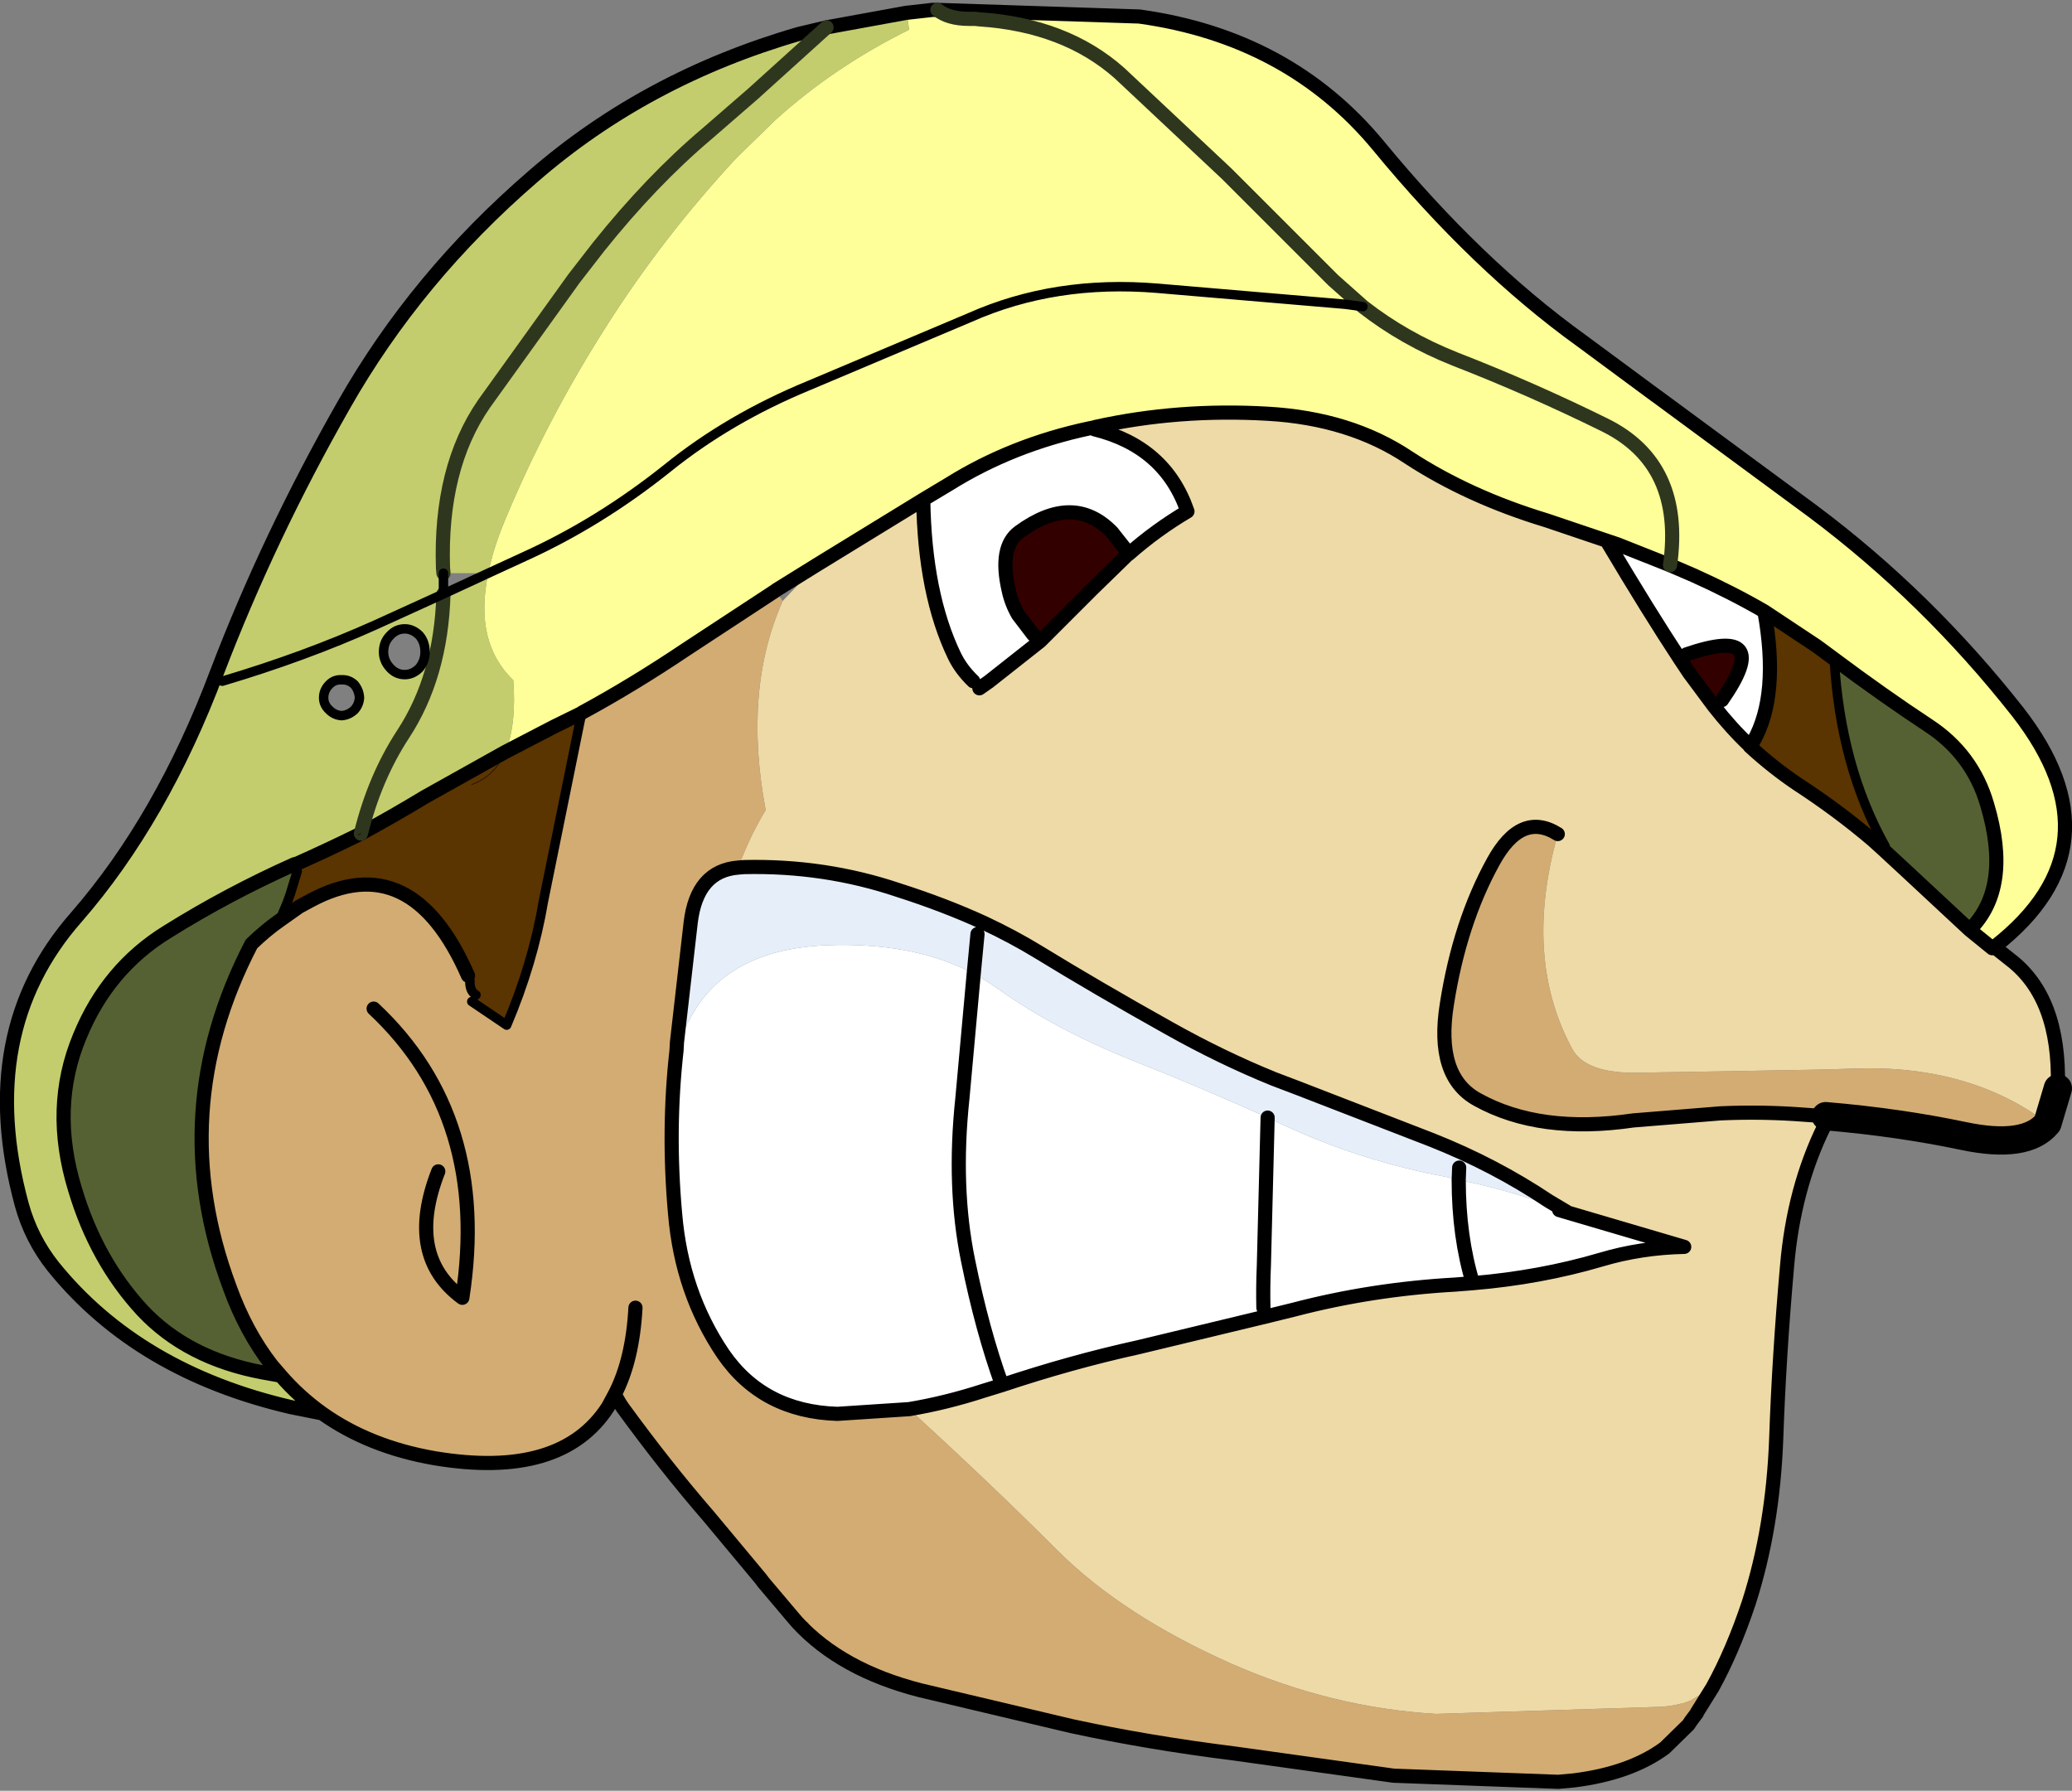
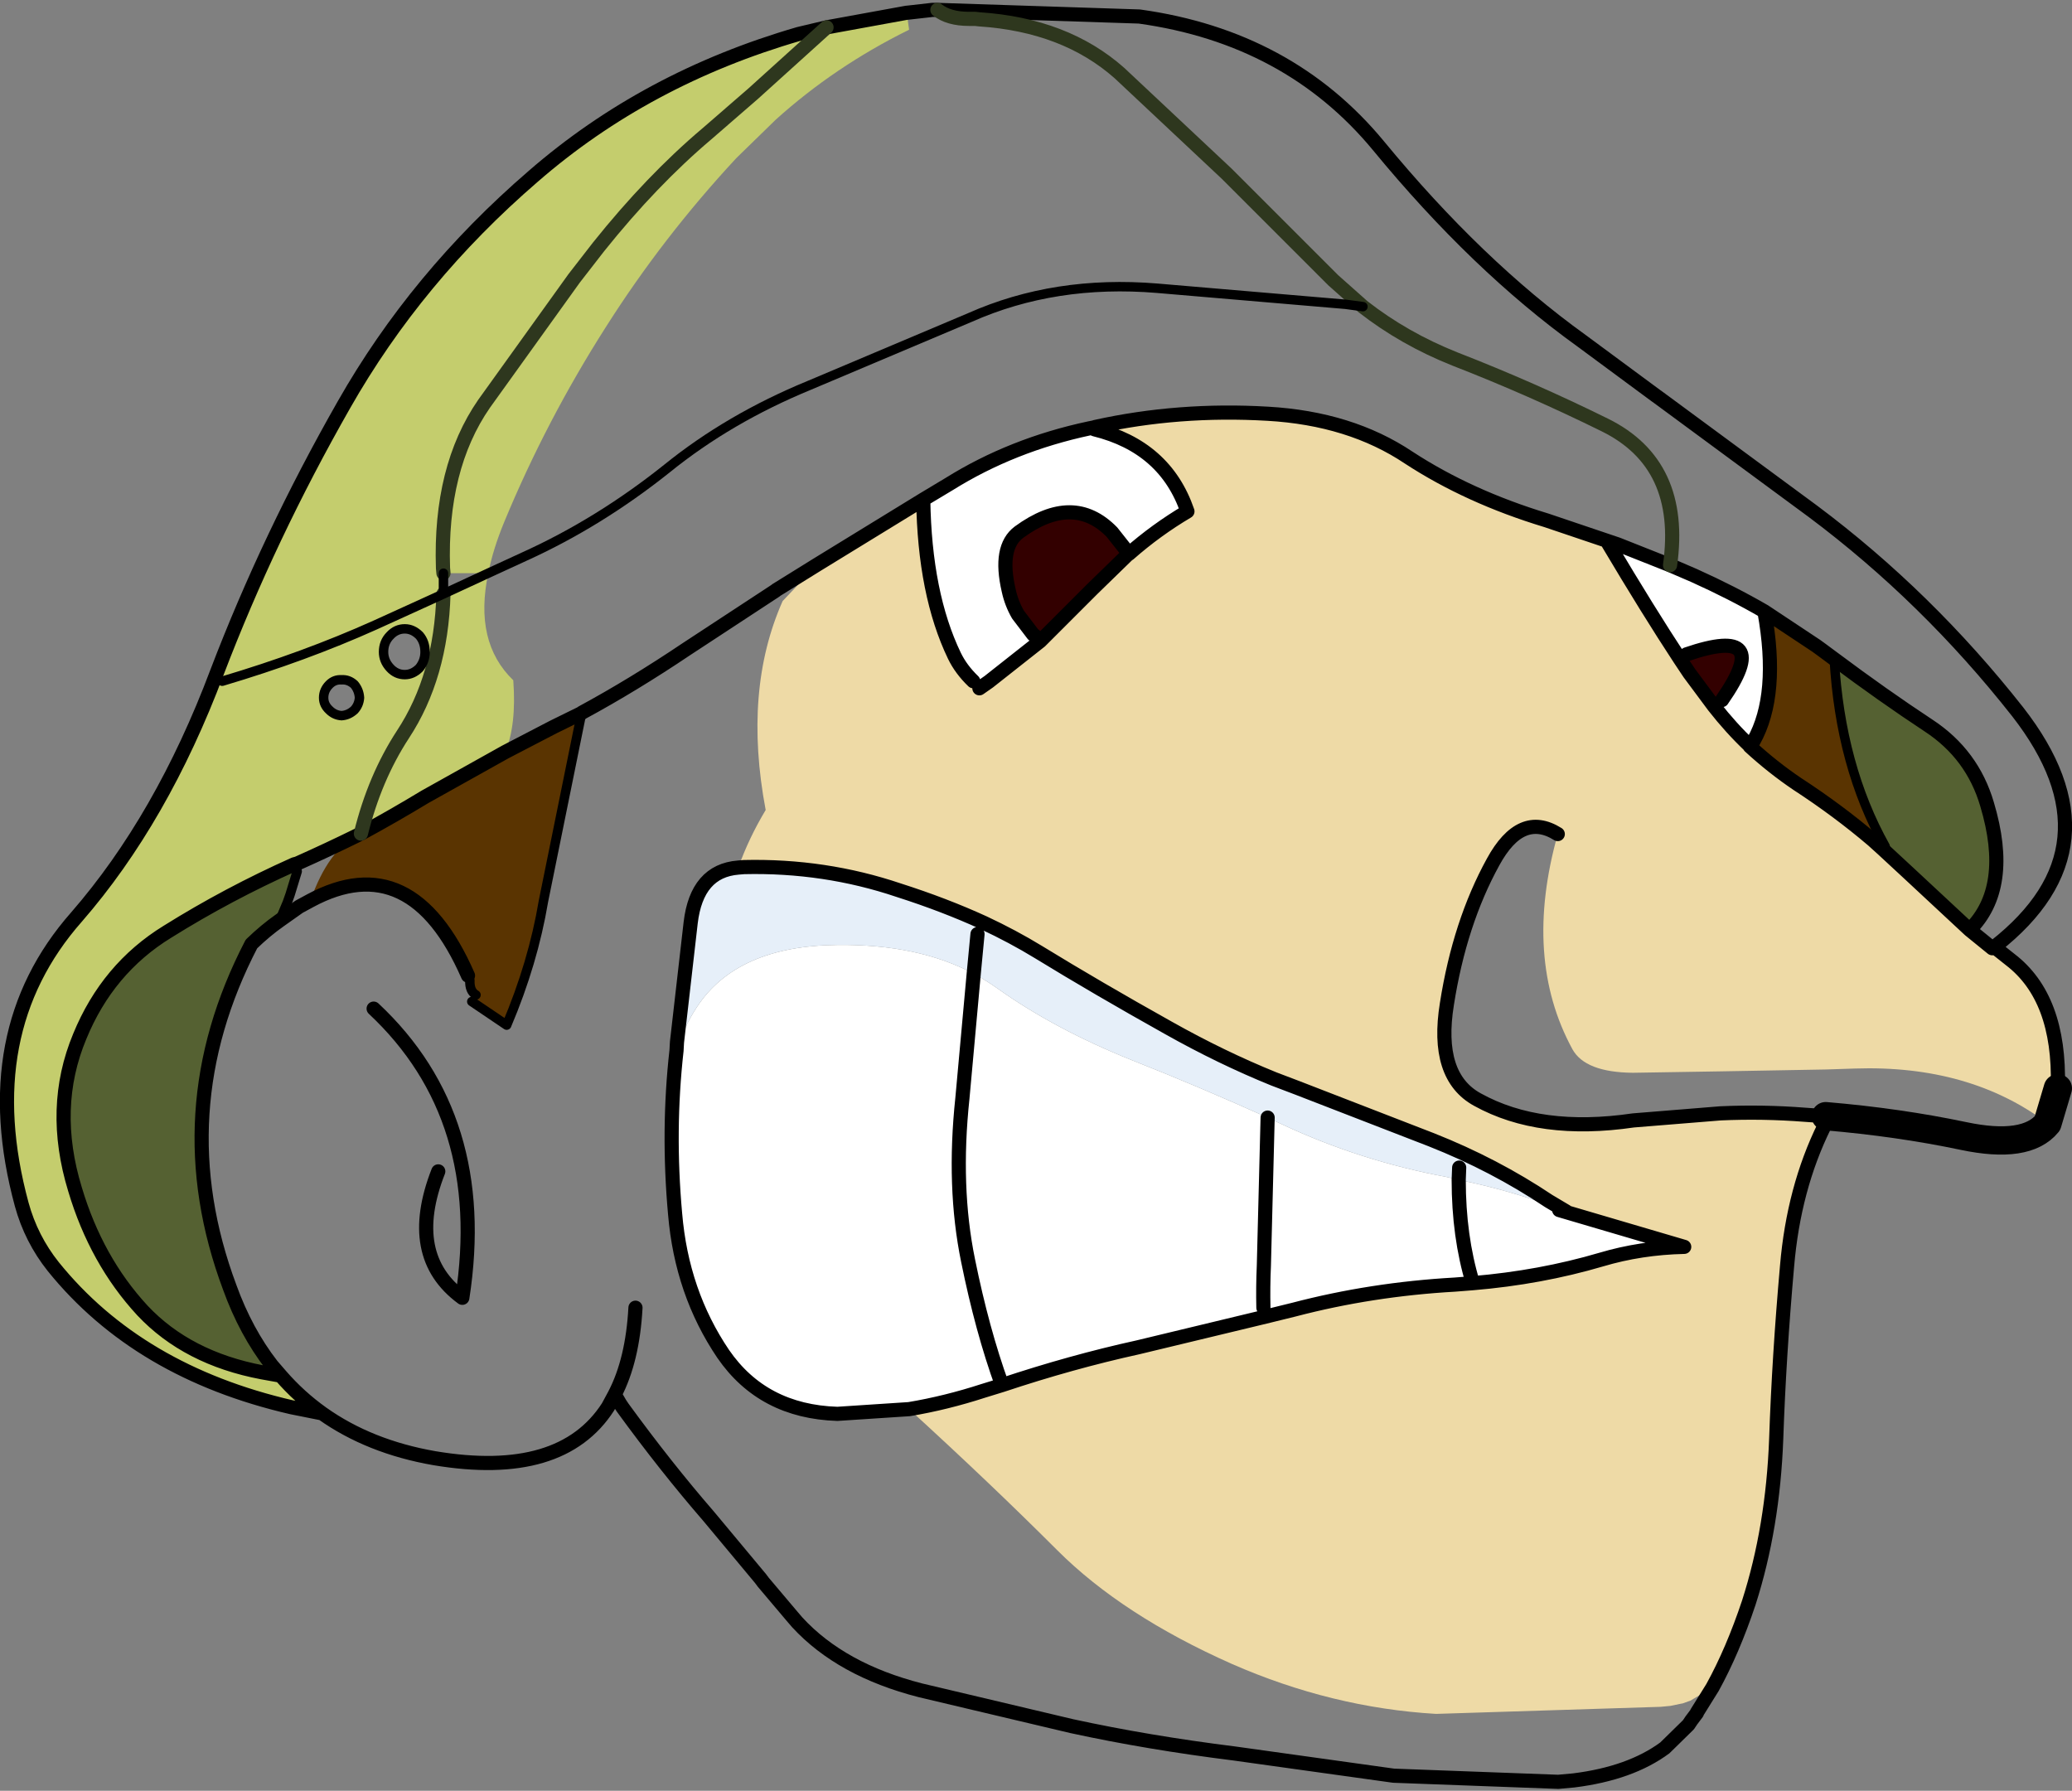
<svg xmlns="http://www.w3.org/2000/svg" height="189.8px" width="219.6px">
  <rect width="100%" height="100%" fill="#808080" stroke="none" />
  <g transform="matrix(1.0, 0.0, 0.0, 1.0, 109.8, 94.9)">
-     <path d="M-13.7 -93.55 L-13.65 -93.55 -11.0 -93.85 -10.45 -93.85 10.95 -93.15 Q26.8 -90.95 36.3 -79.45 46.75 -66.75 57.8 -58.8 L65.65 -53.0 66.0 -52.75 82.35 -40.7 Q94.45 -31.65 104.05 -19.45 115.15 -5.2 101.65 5.4 L101.55 5.45 101.35 5.6 98.95 3.65 Q103.45 -0.8 100.8 -9.65 99.25 -14.95 94.6 -18.0 89.75 -21.2 84.6 -25.05 L83.25 -26.05 82.7 -26.45 77.2 -30.1 Q73.75 -32.1 69.75 -33.9 L67.2 -35.0 61.65 -37.2 54.1 -39.75 Q45.85 -42.25 39.5 -46.4 33.3 -50.55 24.55 -51.05 15.1 -51.6 6.3 -49.65 L6.15 -49.6 5.65 -49.5 Q-2.55 -47.75 -9.2 -43.6 L-11.95 -41.95 -23.2 -35.05 -27.55 -32.35 -27.6 -32.3 -37.05 -26.1 Q-42.7 -22.3 -48.15 -19.35 L-48.2 -19.3 -51.15 -17.85 -56.25 -15.2 Q-55.05 -18.05 -55.4 -22.8 -59.6 -26.85 -58.05 -34.15 -57.55 -36.7 -56.35 -39.6 -51.9 -50.35 -45.55 -60.3 -39.55 -69.75 -31.8 -78.1 L-31.6 -78.3 -27.6 -82.2 Q-21.35 -87.85 -13.45 -91.75 L-13.7 -93.55 M34.65 -62.4 L32.8 -62.65 12.85 -64.35 Q2.0 -65.25 -7.0 -61.25 L-24.05 -54.05 Q-32.55 -50.55 -39.1 -45.25 -46.3 -39.5 -54.25 -35.9 L-58.05 -34.15 -54.25 -35.9 Q-46.3 -39.5 -39.1 -45.25 -32.55 -50.55 -24.05 -54.05 L-7.0 -61.25 Q2.0 -65.25 12.85 -64.35 L32.8 -62.65 34.65 -62.4 Q39.0 -59.0 44.4 -56.85 52.5 -53.7 60.3 -49.85 68.7 -45.7 67.2 -35.0 68.7 -45.7 60.3 -49.85 52.5 -53.7 44.4 -56.85 39.0 -59.0 34.65 -62.4 L31.5 -65.2 20.2 -76.5 8.85 -87.15 Q3.1 -92.25 -6.0 -92.85 L-6.45 -92.9 -7.1 -92.9 Q-9.25 -92.9 -10.45 -93.85 -9.25 -92.9 -7.1 -92.9 L-6.45 -92.9 -6.0 -92.85 Q3.1 -92.25 8.85 -87.15 L20.2 -76.5 31.5 -65.2 34.65 -62.4" fill="#ffff99" fill-rule="evenodd" stroke="none" />
    <path d="M108.3 20.25 L108.3 20.45 107.2 24.15 Q98.95 17.95 86.8 18.35 L83.75 18.45 72.55 18.65 63.25 18.8 Q58.2 18.75 56.85 16.3 51.6 6.65 55.3 -6.5 51.4 -8.95 48.45 -3.55 44.9 2.9 43.55 11.5 42.3 19.2 46.8 21.65 53.4 25.3 63.3 23.85 L72.55 23.1 Q77.05 22.9 81.5 23.25 L83.65 23.4 83.55 24.45 Q80.3 31.05 79.6 39.3 78.75 48.85 78.45 57.6 78.1 67.0 75.55 74.95 73.85 80.05 71.7 83.95 L69.35 85.35 68.5 85.65 68.45 85.65 67.25 85.9 66.2 86.0 42.4 86.75 Q31.35 86.1 20.75 81.45 9.15 76.3 2.25 69.4 -4.8 62.35 -13.45 54.45 -9.55 53.8 -5.55 52.5 L-3.6 51.9 Q3.75 49.45 10.8 47.9 L24.3 44.65 27.35 43.9 Q35.55 41.75 44.4 41.25 L46.3 41.1 Q53.45 40.5 59.9 38.6 64.1 37.35 68.7 37.25 L55.45 33.35 Q52.45 32.2 56.2 33.5 L54.35 32.4 Q48.6 28.55 41.9 25.9 L27.7 20.4 25.2 19.45 Q19.65 17.2 14.05 14.05 6.45 9.8 0.25 6.0 -2.45 4.35 -5.55 2.9 -9.7 1.0 -14.55 -0.55 -22.4 -3.2 -30.95 -3.0 L-31.55 -2.95 Q-30.45 -6.05 -28.65 -9.05 -31.05 -21.75 -26.85 -31.2 L-23.2 -35.05 -11.95 -41.95 Q-11.8 -31.95 -8.65 -25.4 -7.95 -23.95 -6.65 -22.7 L-6.0 -21.95 -5.0 -22.65 0.45 -26.95 5.95 -32.45 9.75 -36.15 9.85 -36.2 Q12.75 -38.75 16.05 -40.7 13.7 -47.55 6.2 -49.4 L6.1 -49.45 6.15 -49.6 6.3 -49.65 Q15.1 -51.6 24.55 -51.05 33.3 -50.55 39.5 -46.4 45.85 -42.25 54.1 -39.75 L61.65 -37.2 60.65 -37.3 Q64.9 -30.15 68.25 -25.05 L69.25 -23.55 71.85 -20.05 Q73.65 -17.75 75.65 -15.85 L75.65 -15.8 Q78.1 -13.55 80.7 -11.8 85.0 -9.0 88.7 -5.85 L89.75 -4.9 92.45 -2.4 98.95 3.65 101.35 5.6 101.35 5.65 103.05 7.0 Q108.35 11.05 108.3 20.25" fill="#eedaa6" fill-rule="evenodd" stroke="none" />
    <path d="M61.65 -37.2 L67.2 -35.0 69.75 -33.9 Q73.75 -32.1 77.2 -30.1 78.8 -21.25 76.05 -16.35 L75.95 -16.15 75.65 -15.85 Q73.65 -17.75 71.85 -20.05 L72.7 -20.7 Q78.3 -28.75 68.95 -25.55 L68.25 -25.05 Q64.9 -30.15 60.65 -37.3 L61.65 -37.2 M6.1 -49.45 L6.2 -49.4 Q13.7 -47.55 16.05 -40.7 12.75 -38.75 9.85 -36.2 L9.75 -36.35 8.05 -38.5 Q3.95 -42.7 -1.8 -38.5 -3.95 -36.9 -2.9 -32.35 -2.6 -30.95 -1.9 -29.75 L-0.3 -27.65 -0.15 -27.55 0.3 -27.1 0.45 -26.95 -5.0 -22.65 -6.0 -21.95 -6.65 -22.7 Q-7.95 -23.95 -8.65 -25.4 -11.8 -31.95 -11.95 -41.95 L-9.2 -43.6 Q-2.55 -47.75 5.65 -49.5 L6.1 -49.45 M56.2 33.5 Q52.45 32.2 55.45 33.35 L68.7 37.25 Q64.1 37.35 59.9 38.6 53.45 40.5 46.3 41.1 L44.4 41.25 Q35.55 41.75 27.35 43.9 L24.3 44.65 10.8 47.9 Q3.75 49.45 -3.6 51.9 L-5.55 52.5 Q-9.55 53.8 -13.45 54.45 L-21.05 54.95 Q-28.95 54.7 -33.15 48.6 -37.55 42.1 -38.25 33.75 -39.05 24.9 -38.1 16.45 -37.25 13.8 -35.95 11.85 -31.7 5.35 -21.05 5.25 -12.5 5.15 -6.6 8.3 -5.3 9.0 -4.1 9.85 2.0 14.2 10.25 17.5 17.1 20.2 24.55 23.55 L26.15 24.3 Q34.4 28.15 43.55 29.85 L44.8 30.15 Q50.55 31.3 56.2 33.5 M46.3 41.1 Q44.8 36.15 44.8 30.15 44.8 36.15 46.3 41.1 M24.1 43.7 Q24.05 41.5 24.15 39.25 L24.55 23.55 24.15 39.25 Q24.05 41.5 24.1 43.7 M-3.6 51.9 Q-5.7 46.1 -7.2 38.7 -8.8 30.9 -7.8 21.5 L-6.6 8.3 -7.8 21.5 Q-8.8 30.9 -7.2 38.7 -5.7 46.1 -3.6 51.9" fill="#ffffff" fill-rule="evenodd" stroke="none" />
    <path d="M0.45 -26.95 L0.3 -27.1 -0.15 -27.55 -0.3 -27.65 -1.9 -29.75 -2.8 -32.25 Q-3.9 -36.8 -1.75 -38.35 3.95 -42.55 8.05 -38.5 L9.75 -36.35 9.85 -36.2 9.75 -36.15 5.95 -32.45 0.45 -26.95 M68.25 -25.05 L68.95 -25.55 Q78.3 -28.75 72.7 -20.7 L71.85 -20.05 69.25 -23.55 68.25 -25.05" fill="#330000" fill-rule="evenodd" stroke="none" />
-     <path d="M107.2 24.15 Q104.95 26.9 98.3 25.5 91.4 24.05 83.7 23.4 L83.65 23.4 81.5 23.25 Q77.05 22.9 72.55 23.1 L63.3 23.85 Q53.4 25.3 46.8 21.65 42.3 19.2 43.55 11.5 44.9 2.9 48.45 -3.55 51.4 -8.95 55.3 -6.5 51.6 6.65 56.85 16.3 58.2 18.75 63.25 18.8 L72.55 18.65 83.75 18.45 86.8 18.35 Q98.95 17.95 107.2 24.15 M71.7 83.95 L70.05 86.6 70.05 86.65 69.45 87.45 69.15 87.9 66.65 90.35 Q63.0 93.05 57.0 93.8 L55.35 93.95 37.9 93.3 21.05 90.95 Q11.85 89.8 3.8 88.05 L-12.25 84.25 Q-20.65 82.1 -25.3 77.05 L-25.9 76.35 -28.9 72.8 -29.2 72.4 -34.7 65.8 Q-39.25 60.55 -43.8 54.3 L-44.1 53.85 -44.65 52.9 -45.35 54.2 Q-50.3 61.9 -63.75 59.65 -70.65 58.45 -75.65 54.9 -78.1 53.15 -80.05 50.9 L-81.0 49.8 Q-83.75 46.25 -85.45 41.55 -92.4 22.95 -83.15 5.15 -81.65 3.7 -80.15 2.65 L-78.1 1.2 -76.9 0.55 Q-66.2 -5.2 -60.2 8.5 L-60.0 9.0 Q-60.05 10.15 -59.35 10.55 L-59.8 11.25 -56.1 13.75 Q-53.3 7.15 -52.2 0.6 L-48.15 -19.35 Q-42.7 -22.3 -37.05 -26.1 L-27.6 -32.3 -26.85 -31.2 Q-31.05 -21.75 -28.65 -9.05 -30.45 -6.05 -31.55 -2.95 -35.95 -2.6 -36.6 2.9 L-38.05 15.55 -38.1 16.45 Q-39.05 24.9 -38.25 33.75 -37.55 42.1 -33.15 48.6 -28.95 54.7 -21.05 54.95 L-13.45 54.45 Q-4.8 62.35 2.25 69.4 9.15 76.3 20.75 81.45 31.35 86.1 42.4 86.75 L66.2 86.0 67.25 85.9 68.45 85.65 68.5 85.65 69.35 85.35 71.7 83.95 M-63.35 29.25 Q-66.85 38.2 -60.8 42.65 -57.85 23.55 -70.2 12.0 -57.85 23.55 -60.8 42.65 -66.85 38.2 -63.35 29.25 M-24.15 77.1 L-25.3 77.05 -24.15 77.1 M-42.45 43.7 Q-42.75 49.25 -44.65 52.9 -42.75 49.25 -42.45 43.7" fill="#d2ac73" fill-rule="evenodd" stroke="none" />
-     <path d="M77.2 -30.1 L82.7 -26.45 83.25 -26.05 84.6 -25.05 Q85.25 -13.7 90.0 -5.2 L89.75 -4.9 88.7 -5.85 Q85.0 -9.0 80.7 -11.8 78.1 -13.55 75.65 -15.8 L75.65 -15.85 75.95 -16.15 76.1 -16.35 76.05 -16.35 Q78.8 -21.25 77.2 -30.1 M-56.25 -15.2 L-51.15 -17.85 -48.2 -19.3 -48.15 -19.35 -52.2 0.6 Q-53.3 7.15 -56.1 13.75 L-59.8 11.25 -59.35 10.55 Q-60.05 10.15 -60.0 9.0 L-60.2 8.5 Q-66.2 -5.2 -76.9 0.55 L-78.1 1.2 -80.15 2.65 -79.35 0.75 -79.05 -0.1 -78.3 -2.55 -78.4 -2.85 -78.6 -3.3 -78.4 -3.35 -78.25 -3.4 Q-75.0 -4.85 -71.85 -6.4 L-71.55 -6.55 Q-68.05 -8.45 -64.75 -10.45 L-56.25 -15.2 Q-57.35 -12.65 -59.8 -11.75 -57.35 -12.65 -56.25 -15.2" fill="#5a3401" fill-rule="evenodd" stroke="none" />
+     <path d="M77.2 -30.1 L82.7 -26.45 83.25 -26.05 84.6 -25.05 Q85.25 -13.7 90.0 -5.2 L89.75 -4.9 88.7 -5.85 Q85.0 -9.0 80.7 -11.8 78.1 -13.55 75.65 -15.8 L75.65 -15.85 75.95 -16.15 76.1 -16.35 76.05 -16.35 Q78.8 -21.25 77.2 -30.1 M-56.25 -15.2 L-51.15 -17.85 -48.2 -19.3 -48.15 -19.35 -52.2 0.6 Q-53.3 7.15 -56.1 13.75 L-59.8 11.25 -59.35 10.55 Q-60.05 10.15 -60.0 9.0 L-60.2 8.5 Q-66.2 -5.2 -76.9 0.55 Q-75.0 -4.85 -71.85 -6.4 L-71.55 -6.55 Q-68.05 -8.45 -64.75 -10.45 L-56.25 -15.2 Q-57.35 -12.65 -59.8 -11.75 -57.35 -12.65 -56.25 -15.2" fill="#5a3401" fill-rule="evenodd" stroke="none" />
    <path d="M84.6 -25.05 Q89.75 -21.2 94.6 -18.0 99.25 -14.95 100.8 -9.65 103.45 -0.8 98.95 3.65 L92.45 -2.4 89.75 -4.9 90.0 -5.2 Q85.25 -13.7 84.6 -25.05 M-78.4 -2.85 L-78.3 -2.55 -79.05 -0.1 -79.35 0.75 -80.15 2.65 Q-81.65 3.7 -83.15 5.15 -92.4 22.95 -85.45 41.55 -83.75 46.25 -81.0 49.8 L-82.0 50.55 Q-89.95 49.05 -94.7 44.0 -99.6 38.7 -101.85 31.15 -104.5 22.5 -101.35 14.95 -98.4 7.75 -92.05 3.85 -85.65 -0.15 -78.6 -3.3 L-78.4 -2.85" fill="#556132" fill-rule="evenodd" stroke="none" />
    <path d="M-31.55 -2.95 L-30.95 -3.0 Q-22.4 -3.2 -14.55 -0.55 -9.7 1.0 -5.55 2.9 -2.45 4.35 0.25 6.0 6.45 9.8 14.05 14.05 19.65 17.2 25.2 19.45 L27.7 20.4 41.9 25.9 Q48.6 28.55 54.35 32.4 L56.2 33.5 Q50.55 31.3 44.8 30.15 L43.55 29.85 Q34.4 28.15 26.15 24.3 L24.55 23.55 Q17.1 20.2 10.25 17.5 2.0 14.2 -4.1 9.85 -5.3 9.0 -6.6 8.3 L-6.2 4.1 -6.6 8.3 Q-12.5 5.15 -21.05 5.25 -31.7 5.35 -35.95 11.85 -37.25 13.8 -38.1 16.45 L-38.05 15.55 -36.6 2.9 Q-35.95 -2.6 -31.55 -2.95 M44.85 28.85 L44.8 30.15 44.85 28.85" fill="#e6eff9" fill-rule="evenodd" stroke="none" />
    <path d="M-75.65 54.9 L-78.9 54.25 Q-95.15 50.5 -104.15 39.35 -106.5 36.4 -107.5 32.75 -112.45 14.5 -101.7 2.3 -92.65 -8.1 -86.8 -23.65 -81.3 -38.05 -73.35 -52.0 -65.65 -65.55 -53.3 -76.2 -41.35 -86.6 -25.15 -91.3 L-22.2 -92.0 -13.7 -93.55 -13.45 -91.75 Q-21.35 -87.85 -27.6 -82.2 L-31.6 -78.3 -31.8 -78.1 Q-39.55 -69.75 -45.55 -60.3 -51.9 -50.35 -56.35 -39.6 -57.55 -36.7 -58.05 -34.15 L-62.8 -34.15 -62.85 -34.7 Q-63.2 -45.3 -58.5 -52.1 L-48.95 -65.4 -46.35 -68.75 Q-40.75 -75.75 -34.9 -80.7 L-30.0 -84.95 -22.2 -92.0 -30.0 -84.95 -34.9 -80.7 Q-40.75 -75.75 -46.35 -68.75 L-48.95 -65.4 -58.5 -52.1 Q-63.2 -45.3 -62.85 -34.7 L-62.8 -34.15 -62.8 -31.95 -58.05 -34.15 Q-59.6 -26.85 -55.4 -22.8 -55.05 -18.05 -56.25 -15.2 L-64.75 -10.45 Q-68.05 -8.45 -71.55 -6.55 -70.1 -12.45 -67.1 -17.05 -63.05 -23.2 -62.8 -31.95 -63.05 -23.2 -67.1 -17.05 -70.1 -12.45 -71.55 -6.55 L-71.85 -6.4 Q-75.0 -4.85 -78.25 -3.4 L-78.4 -3.35 -78.6 -3.3 Q-85.65 -0.15 -92.05 3.85 -98.4 7.75 -101.35 14.95 -104.5 22.5 -101.85 31.15 -99.6 38.7 -94.7 44.0 -89.95 49.05 -82.0 50.55 L-80.05 50.9 Q-78.1 53.15 -75.65 54.9 M-65.35 -27.55 Q-66.05 -28.25 -66.9 -28.25 -67.8 -28.25 -68.45 -27.55 -69.15 -26.85 -69.15 -25.8 -69.15 -24.85 -68.45 -24.1 -67.8 -23.4 -66.9 -23.4 -66.05 -23.4 -65.35 -24.1 -64.75 -24.85 -64.75 -25.8 -64.75 -26.85 -65.35 -27.55 M-86.25 -22.7 Q-77.5 -25.3 -70.05 -28.65 L-62.8 -31.95 -70.05 -28.65 Q-77.5 -25.3 -86.25 -22.7 M-72.25 -19.65 Q-71.75 -20.2 -71.7 -20.95 -71.75 -21.75 -72.25 -22.35 -72.85 -22.9 -73.6 -22.85 -74.35 -22.9 -74.9 -22.35 -75.5 -21.75 -75.5 -20.95 -75.5 -20.2 -74.9 -19.65 -74.35 -19.1 -73.6 -19.05 -72.85 -19.1 -72.25 -19.65" fill="#c4cd6d" fill-rule="evenodd" stroke="none" />
    <path d="M-13.7 -93.55 L-13.65 -93.55 -11.0 -93.85 -10.45 -93.85 10.95 -93.15 Q26.8 -90.95 36.3 -79.45 46.75 -66.75 57.8 -58.8 L65.65 -53.0 66.0 -52.75 82.35 -40.7 Q94.45 -31.65 104.05 -19.45 115.15 -5.2 101.65 5.4 L101.55 5.45 103.25 6.8 Q108.55 10.85 108.3 20.25 L108.3 20.45 M83.7 23.4 L83.65 23.4 81.5 23.25 Q77.05 22.9 72.55 23.1 L63.3 23.85 Q53.4 25.3 46.8 21.65 42.3 19.2 43.55 11.5 44.9 2.9 48.45 -3.55 51.4 -8.95 55.3 -6.5 M83.55 24.45 Q80.3 31.05 79.6 39.3 78.75 48.85 78.45 57.6 78.1 67.0 75.55 74.95 73.85 80.05 71.7 83.95 L70.05 86.6 70.05 86.65 69.45 87.45 69.15 87.9 66.65 90.35 Q63.0 93.05 57.0 93.8 L55.35 93.95 37.9 93.3 21.05 90.95 Q11.85 89.8 3.8 88.05 L-12.25 84.25 Q-20.65 82.1 -25.3 77.05 L-25.9 76.35 -28.9 72.8 -29.2 72.4 -34.7 65.8 Q-39.25 60.55 -43.8 54.3 L-44.1 53.85 -44.65 52.9 -45.35 54.2 Q-50.3 61.9 -63.75 59.65 -70.65 58.45 -75.65 54.9 L-78.9 54.25 Q-95.15 50.5 -104.15 39.35 -106.5 36.4 -107.5 32.75 -112.45 14.5 -101.7 2.3 -92.65 -8.1 -86.8 -23.65 -81.3 -38.05 -73.35 -52.0 -65.65 -65.55 -53.3 -76.2 -41.35 -86.6 -25.15 -91.3 L-22.2 -92.0 -13.7 -93.55 M5.65 -49.5 L6.15 -49.6 6.3 -49.65 Q15.1 -51.6 24.55 -51.05 33.3 -50.55 39.5 -46.4 45.85 -42.25 54.1 -39.75 L61.65 -37.2 67.2 -35.0 69.75 -33.9 Q73.75 -32.1 77.2 -30.1 L82.7 -26.45 83.25 -26.05 84.6 -25.05 Q89.75 -21.2 94.6 -18.0 99.25 -14.95 100.8 -9.65 103.45 -0.8 98.95 3.65 L101.35 5.6 M9.85 -36.2 Q12.75 -38.75 16.05 -40.7 13.7 -47.55 6.2 -49.4 L6.1 -49.45 M5.65 -49.5 Q-2.55 -47.75 -9.2 -43.6 L-11.95 -41.95 Q-11.8 -31.95 -8.65 -25.4 -7.95 -23.95 -6.65 -22.7 M-6.0 -21.95 L-5.0 -22.65 0.45 -26.95 5.95 -32.45 9.75 -36.15 9.85 -36.2 M0.3 -27.1 L-0.15 -27.55 -0.3 -27.65 -1.9 -29.75 Q-2.6 -30.95 -2.9 -32.35 -3.95 -36.9 -1.8 -38.5 3.95 -42.7 8.05 -38.5 L9.75 -36.35 M68.25 -25.05 L69.25 -23.55 71.85 -20.05 Q73.65 -17.75 75.65 -15.85 L75.65 -15.8 Q78.1 -13.55 80.7 -11.8 85.0 -9.0 88.7 -5.85 L89.75 -4.9 92.45 -2.4 98.95 3.65 M72.7 -20.7 Q78.3 -28.75 68.95 -25.55 M76.05 -16.35 Q78.8 -21.25 77.2 -30.1 M60.65 -37.3 Q64.9 -30.15 68.25 -25.05 M55.45 33.35 L68.7 37.25 Q64.1 37.35 59.9 38.6 53.45 40.5 46.3 41.1 L44.4 41.25 Q35.55 41.75 27.35 43.9 L24.3 44.65 10.8 47.9 Q3.75 49.45 -3.6 51.9 L-5.55 52.5 Q-9.55 53.8 -13.45 54.45 L-21.05 54.95 Q-28.95 54.7 -33.15 48.6 -37.55 42.1 -38.25 33.75 -39.05 24.9 -38.1 16.45 L-38.05 15.55 -36.6 2.9 Q-35.95 -2.6 -31.55 -2.95 L-30.95 -3.0 Q-22.4 -3.2 -14.55 -0.55 -9.7 1.0 -5.55 2.9 -2.45 4.35 0.25 6.0 6.45 9.8 14.05 14.05 19.65 17.2 25.2 19.45 L27.7 20.4 41.9 25.9 Q48.6 28.55 54.35 32.4 L56.2 33.5 M44.8 30.15 Q44.8 36.15 46.3 41.1 M44.8 30.15 L44.85 28.85 M24.55 23.55 L24.15 39.25 Q24.05 41.5 24.1 43.7 M-56.25 -15.2 L-51.15 -17.85 -48.2 -19.3 -48.15 -19.35 Q-42.7 -22.3 -37.05 -26.1 L-27.6 -32.3 -27.55 -32.35 -23.2 -35.05 -11.95 -41.95 M-80.15 2.65 L-78.1 1.2 -76.9 0.55 Q-66.2 -5.2 -60.2 8.5 M-71.85 -6.4 Q-75.0 -4.85 -78.25 -3.4 L-78.4 -3.35 -78.6 -3.3 Q-85.65 -0.15 -92.05 3.85 -98.4 7.75 -101.35 14.95 -104.5 22.5 -101.85 31.15 -99.6 38.7 -94.7 44.0 -89.95 49.05 -82.0 50.55 L-80.05 50.9 Q-78.1 53.15 -75.65 54.9 M-81.0 49.8 Q-83.75 46.25 -85.45 41.55 -92.4 22.95 -83.15 5.15 -81.65 3.7 -80.15 2.65 M-71.55 -6.55 Q-68.05 -8.45 -64.75 -10.45 L-56.25 -15.2 M-6.6 8.3 L-7.8 21.5 Q-8.8 30.9 -7.2 38.7 -5.7 46.1 -3.6 51.9 M-6.6 8.3 L-6.2 4.1 M-70.2 12.0 Q-57.85 23.55 -60.8 42.65 -66.85 38.2 -63.35 29.25 M-81.0 49.8 L-80.05 50.9 M-44.65 52.9 Q-42.75 49.25 -42.45 43.7" fill="none" stroke="#000000" stroke-linecap="round" stroke-linejoin="round" stroke-width="1.5" />
    <path d="M34.65 -62.4 L31.5 -65.2 20.2 -76.5 8.85 -87.15 Q3.1 -92.25 -6.0 -92.85 L-6.45 -92.9 -7.1 -92.9 Q-9.25 -92.9 -10.45 -93.85 M67.2 -35.0 Q68.7 -45.7 60.3 -49.85 52.5 -53.7 44.4 -56.85 39.0 -59.0 34.65 -62.4 M-22.2 -92.0 L-30.0 -84.95 -34.9 -80.7 Q-40.75 -75.75 -46.35 -68.75 L-48.95 -65.4 -58.5 -52.1 Q-63.2 -45.3 -62.85 -34.7 L-62.8 -34.15 M-62.8 -31.95 Q-63.05 -23.2 -67.1 -17.05 -70.1 -12.45 -71.55 -6.55" fill="none" stroke="#2e371e" stroke-linecap="round" stroke-linejoin="round" stroke-width="1.5" />
    <path d="M-58.05 -34.15 L-54.25 -35.9 Q-46.3 -39.5 -39.1 -45.25 -32.55 -50.55 -24.05 -54.05 L-7.0 -61.25 Q2.0 -65.25 12.85 -64.35 L32.8 -62.65 34.65 -62.4 M90.0 -5.2 Q85.25 -13.7 84.6 -25.05 M-65.35 -27.55 Q-66.05 -28.25 -66.9 -28.25 -67.8 -28.25 -68.45 -27.55 -69.15 -26.85 -69.15 -25.8 -69.15 -24.85 -68.45 -24.1 -67.8 -23.4 -66.9 -23.4 -66.05 -23.4 -65.35 -24.1 -64.75 -24.85 -64.75 -25.8 -64.75 -26.85 -65.35 -27.55 M-62.8 -31.95 L-70.05 -28.65 Q-77.5 -25.3 -86.25 -22.7 M-62.8 -34.15 L-62.8 -31.95 -58.05 -34.15 M-72.25 -19.65 Q-71.75 -20.2 -71.7 -20.95 -71.75 -21.75 -72.25 -22.35 -72.85 -22.9 -73.6 -22.85 -74.35 -22.9 -74.9 -22.35 -75.5 -21.75 -75.5 -20.95 -75.5 -20.2 -74.9 -19.65 -74.35 -19.1 -73.6 -19.05 -72.85 -19.1 -72.25 -19.65 M-78.4 -2.85 L-78.3 -2.55 -79.05 -0.1 -79.35 0.75 -80.15 2.65 M-60.2 8.5 L-60.0 9.0 Q-60.05 10.15 -59.35 10.55 M-59.8 11.25 L-56.1 13.75 Q-53.3 7.15 -52.2 0.6 L-48.15 -19.35" fill="none" stroke="#000000" stroke-linecap="round" stroke-linejoin="round" stroke-width="1.0" />
    <path d="M108.3 20.45 L107.2 24.15 Q104.95 26.9 98.3 25.5 91.4 24.05 83.7 23.4" fill="none" stroke="#000000" stroke-linecap="round" stroke-linejoin="round" stroke-width="3.0" />
-     <path d="M56.2 33.5 Q52.45 32.2 55.45 33.35 M-71.55 -6.55 L-71.85 -6.4 M-56.25 -15.2 Q-57.35 -12.65 -59.8 -11.75 M-25.3 77.05 L-24.15 77.1" fill="none" stroke="#000000" stroke-linecap="round" stroke-linejoin="round" stroke-width="0.05" />
  </g>
</svg>